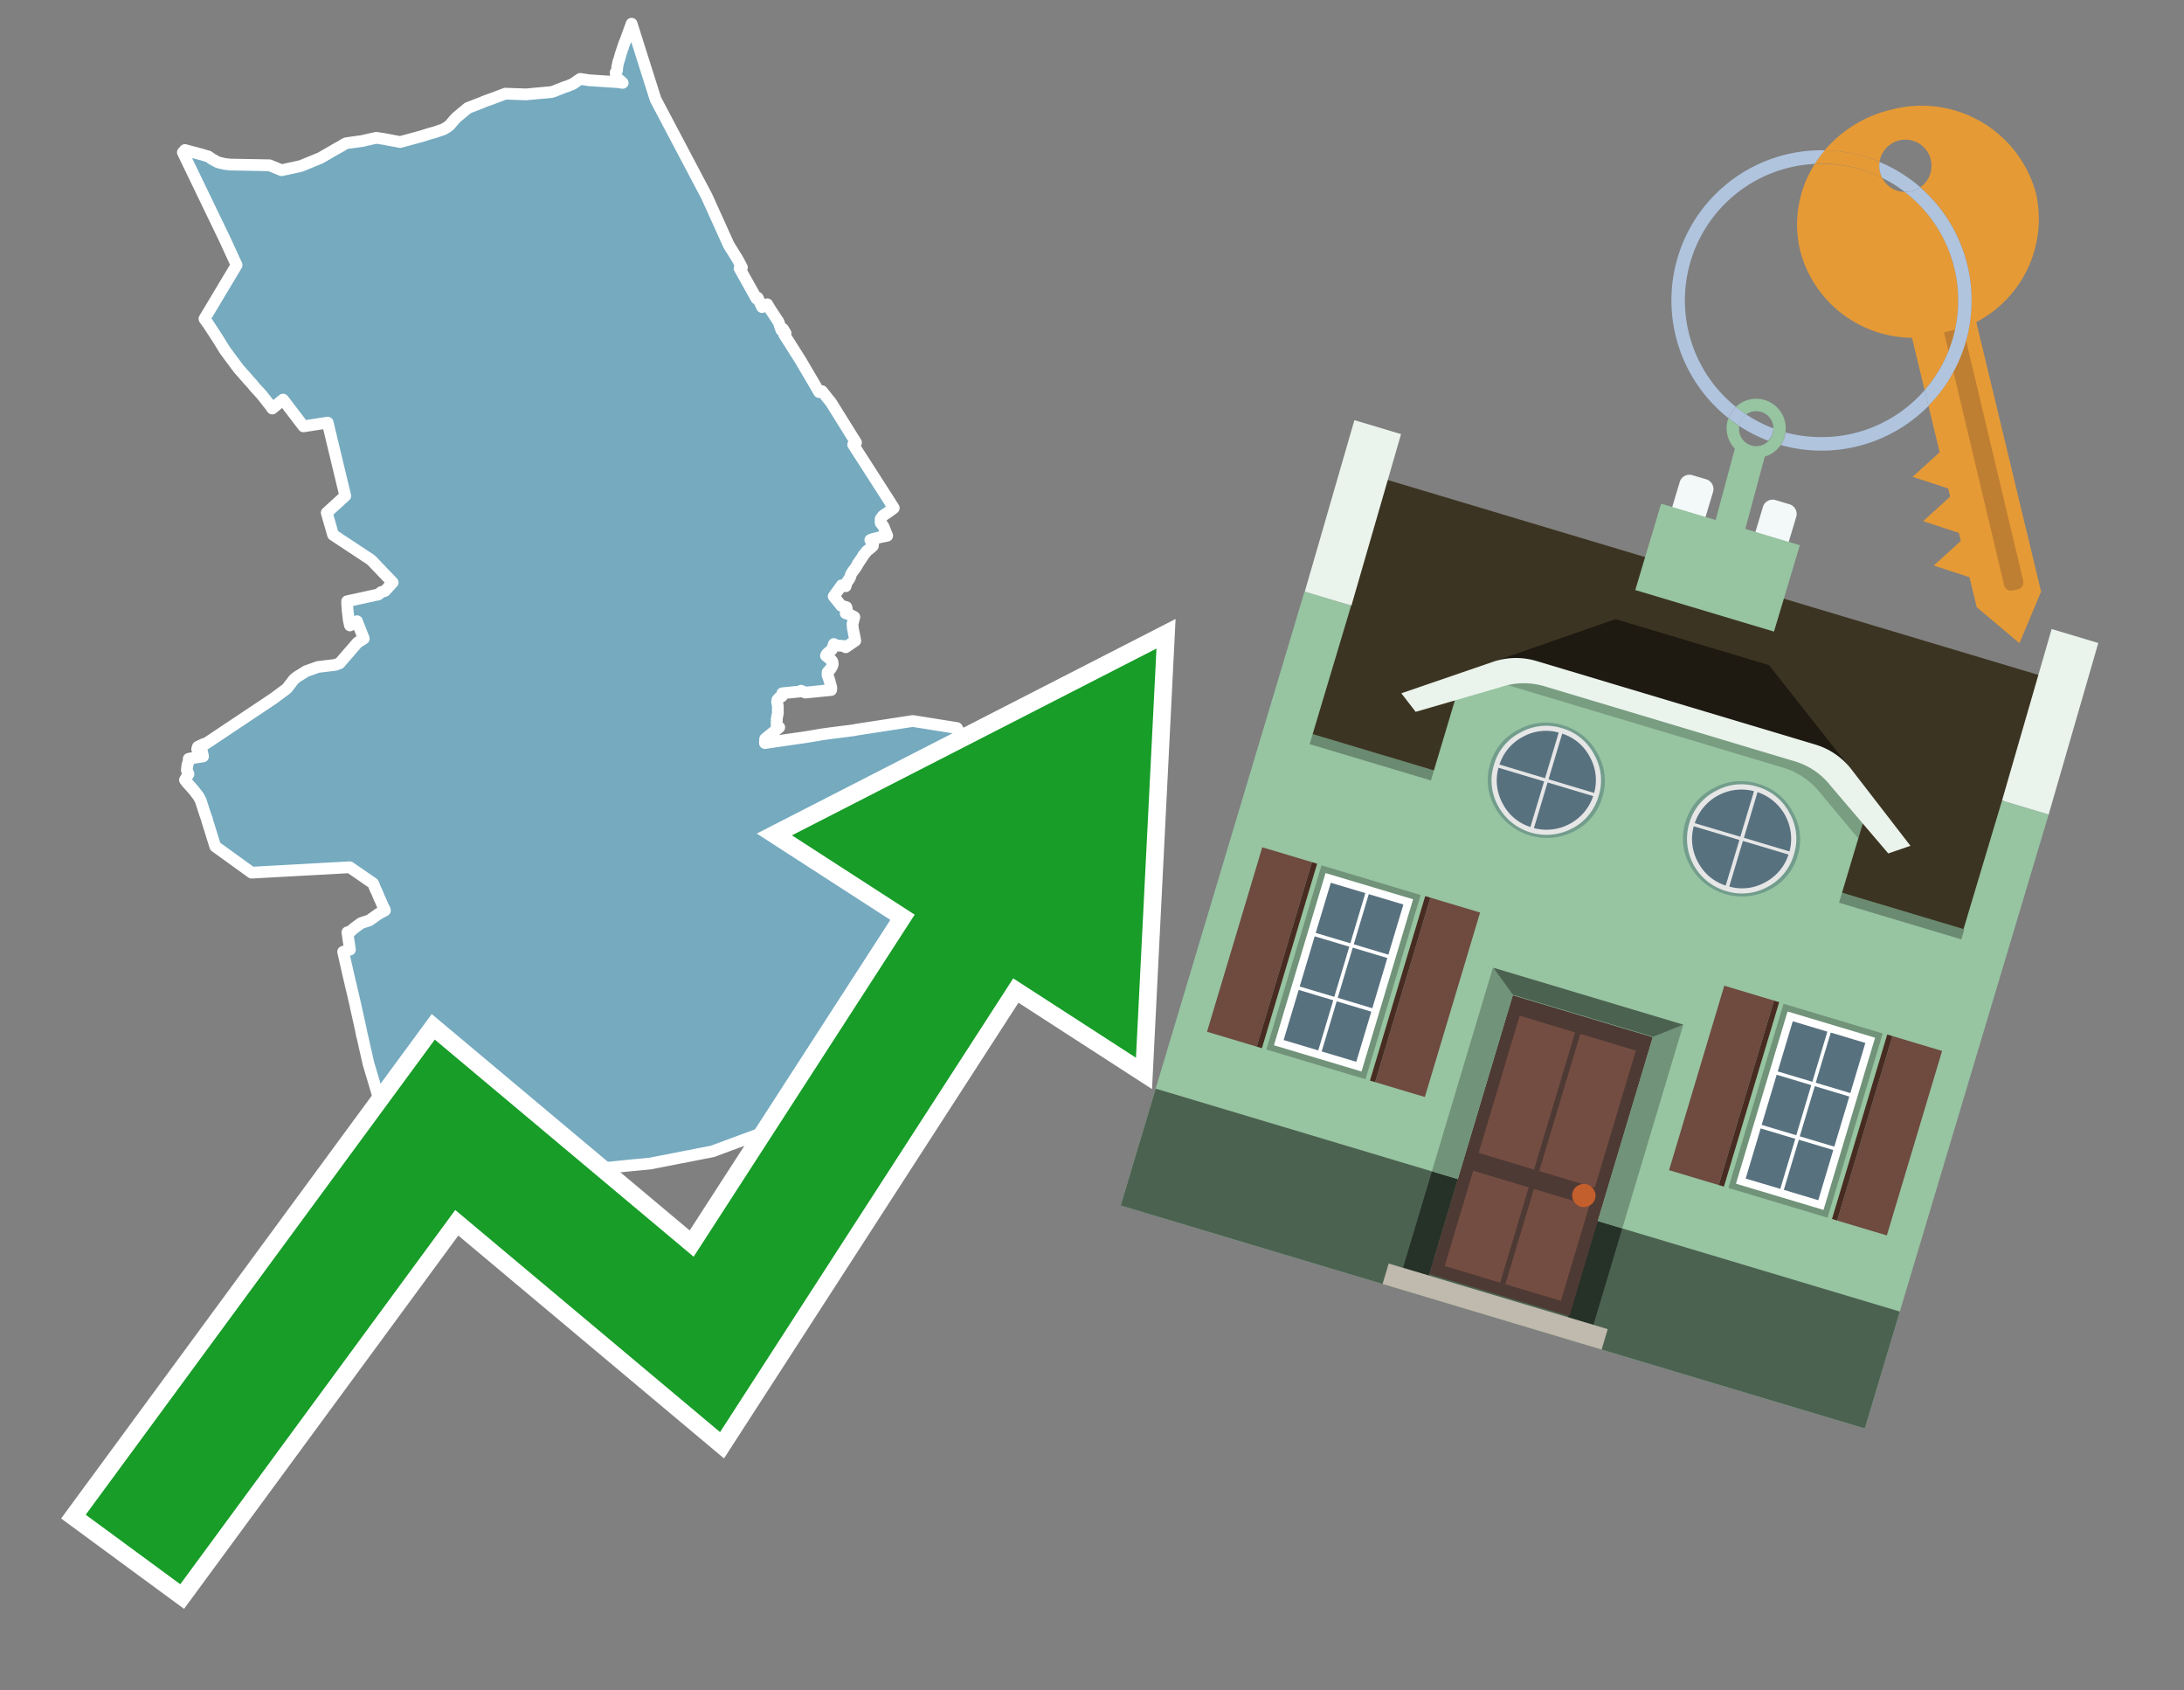
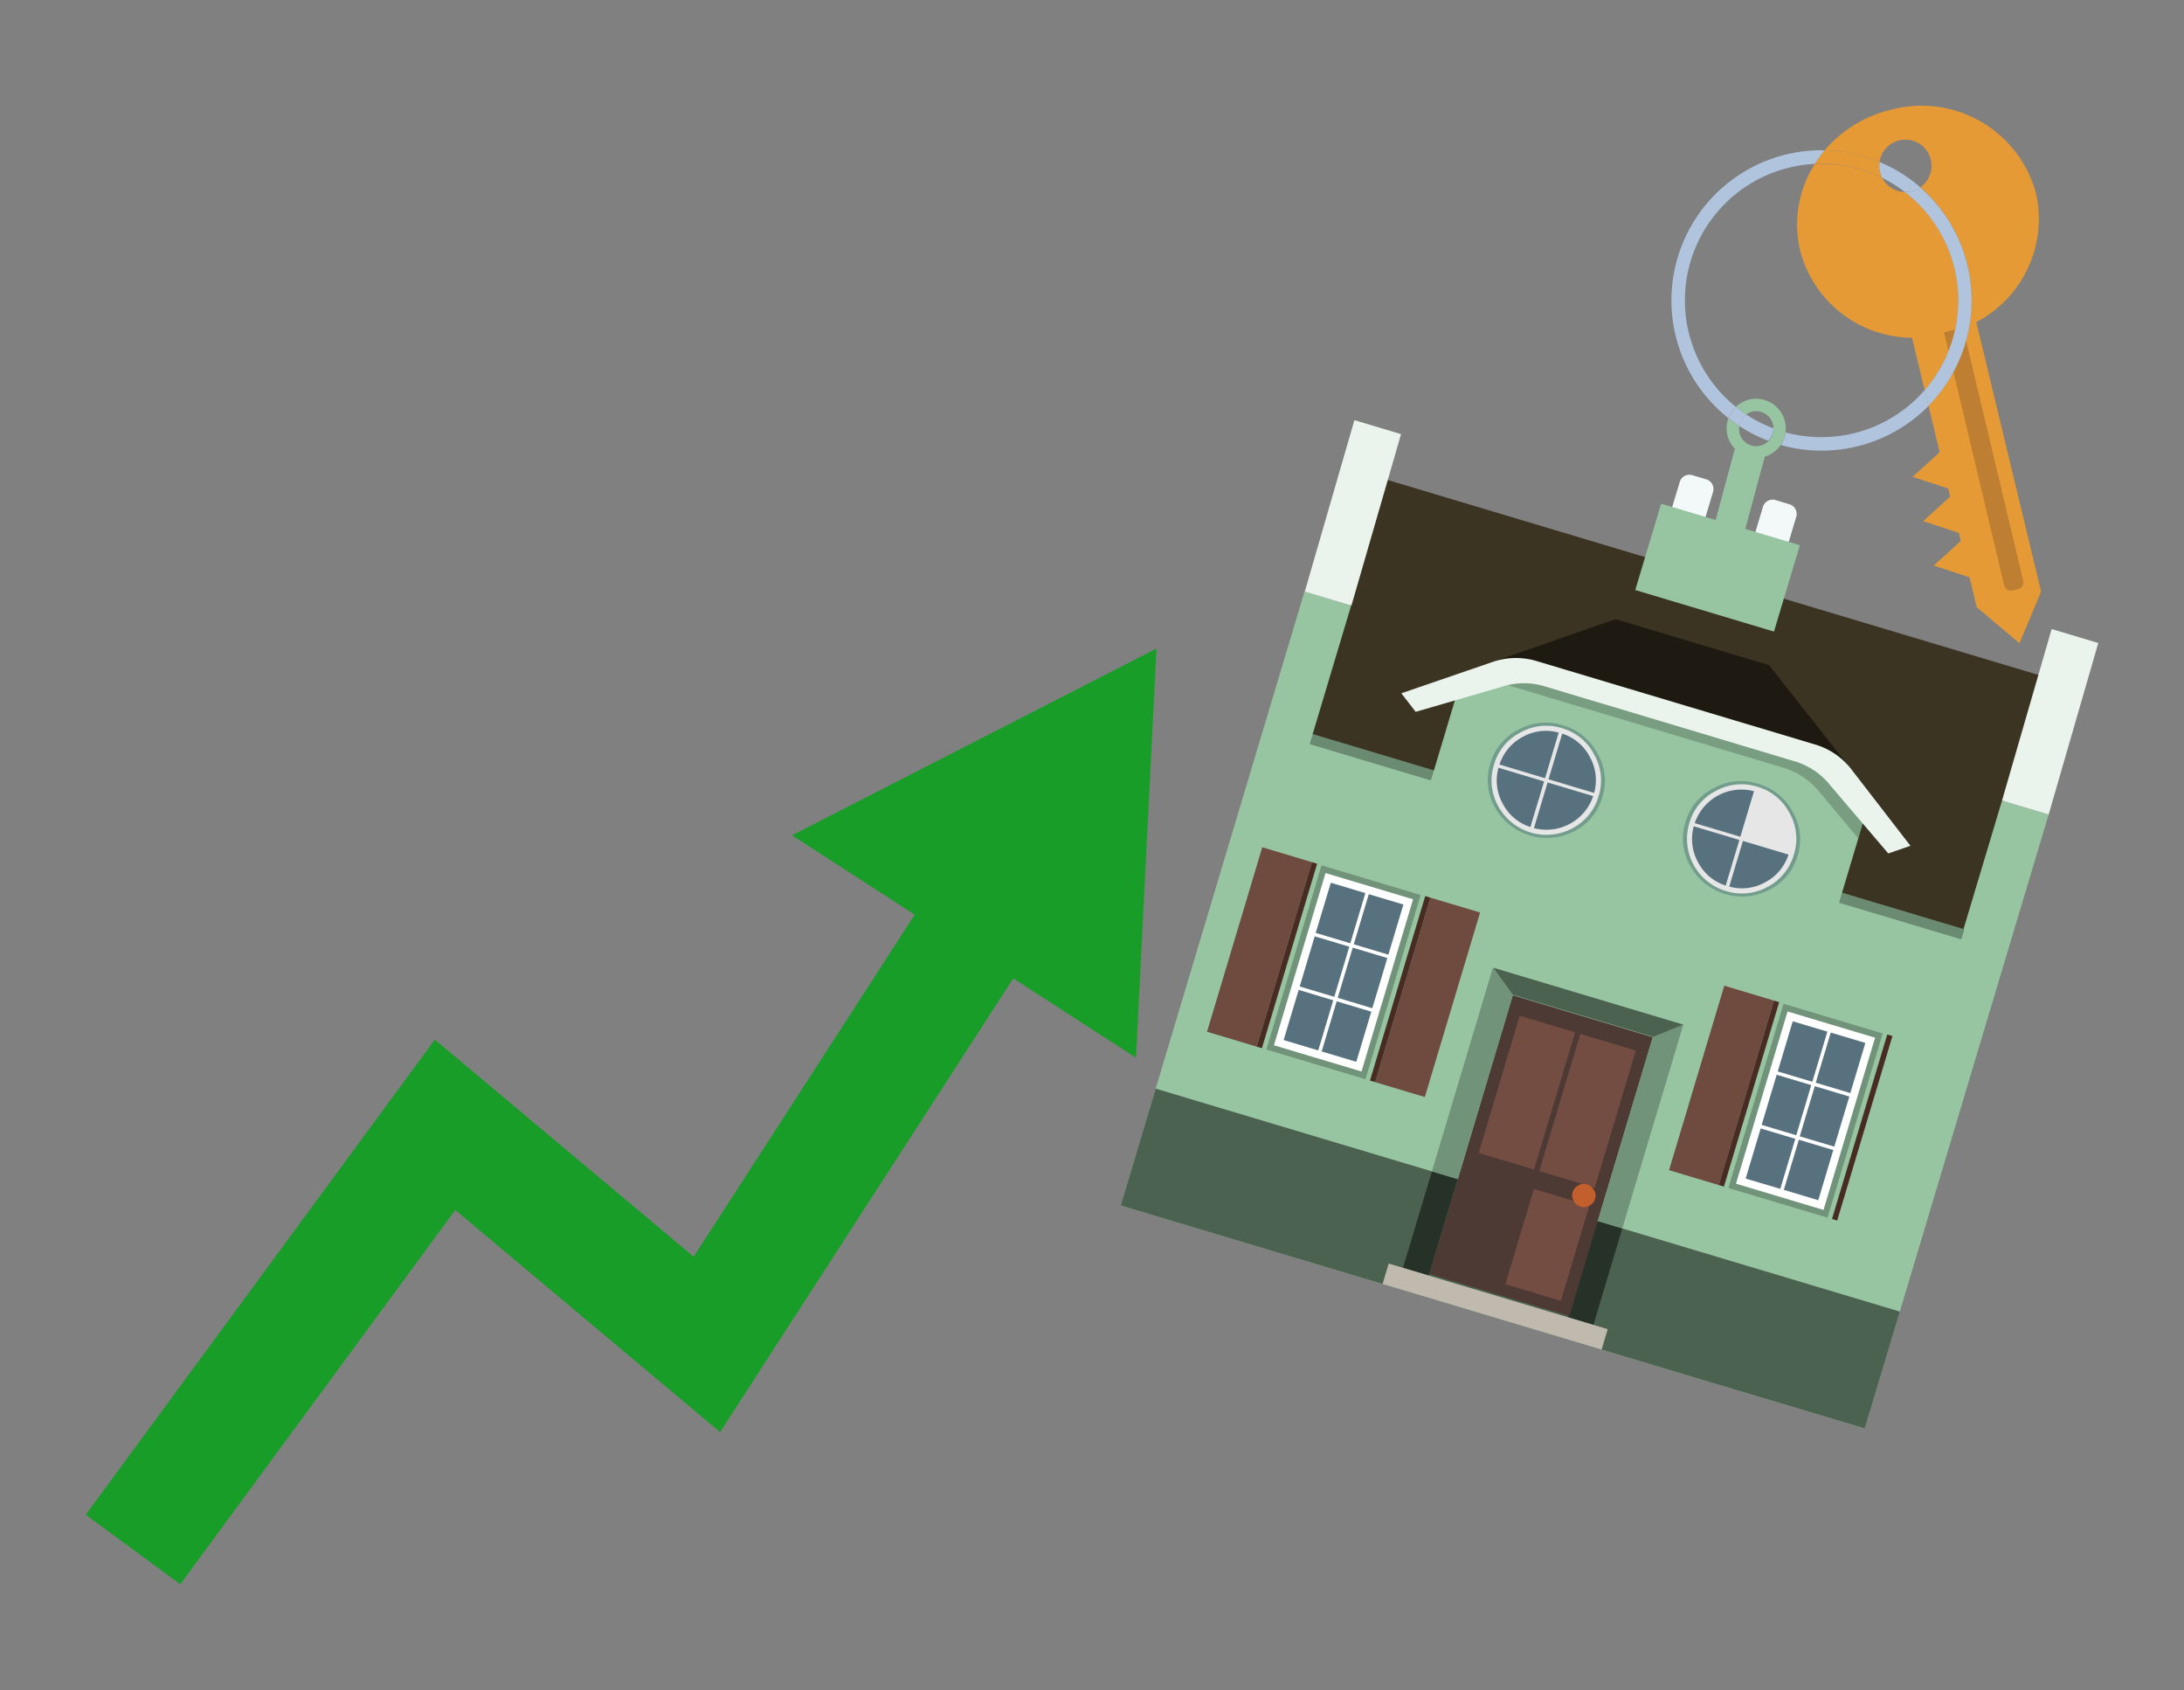
<svg xmlns="http://www.w3.org/2000/svg" id="Text" width="93.05" height="72" viewBox="0 0 93.05 72">
  <rect x="0" y="0" width="93.05" height="72" fill="#808080" stroke="none" />
-   <polygon points="7.79,6.49 7.88,6.39 7.99,6.42 8.66,6.6 8.75,6.63 8.87,6.66 8.91,6.69 9.04,6.78 9.17,6.85 9.26,6.9 9.35,6.93 9.56,6.98 9.81,7.01 11.48,7.04 11.92,7.22 12,7.25 12.82,7.07 13.65,6.73 14.36,6.32 14.56,6.21 14.65,6.15 14.75,6.1 15.47,6 15.58,5.97 16.03,5.87 16.36,5.92 17.05,6.05 17.97,5.8 18.25,5.71 18.57,5.62 18.65,5.59 18.89,5.51 19.04,5.42 19.1,5.38 19.17,5.32 19.32,5.14 19.45,5 19.68,4.81 19.93,4.6 20.55,4.36 20.64,4.32 21.08,4.16 21.53,3.99 22.42,4.02 23.5,3.92 23.6,3.89 23.72,3.84 23.85,3.79 24.05,3.71 24.18,3.67 24.4,3.58 24.56,3.47 24.72,3.36 25.11,3.42 26.34,3.5 26.53,3.53 26.25,3.28 26.24,3.19 26.23,3.09 26.25,3.06 26.29,3 26.3,2.83 26.32,2.76 26.34,2.64 26.37,2.57 26.39,2.5 26.45,2.29 26.61,1.81 26.63,1.78 26.91,1.01 27.93,4.23 30.11,8.36 31.05,10.44 31.43,11.05 31.61,11.39 31.51,11.43 32.23,12.72 32.28,12.68 32.47,13.08 32.69,12.96 32.82,13.18 33.11,13.62 33.17,13.71 33.29,14.06 33.36,14.01 33.47,14.19 33.41,14.25 33.64,14.61 34.12,15.37 34.76,16.46 34.84,16.6 34.9,16.7 35.02,16.66 35.41,17.15 36.47,18.85 36.35,18.94 36.91,19.81 37.73,21.09 37.81,21.21 37.89,21.34 38.08,21.64 37.92,21.76 37.63,21.96 37.58,22.02 37.52,22.1 37.52,22.27 37.64,22.42 37.8,22.82 37.5,22.88 37.18,22.96 37.08,23 37.21,23.07 37.19,23.25 37.13,23.31 37.01,23.41 36.94,23.46 36.9,23.51 36.87,23.55 36.83,23.6 36.79,23.64 36.77,23.67 36.76,23.7 36.68,23.82 36.63,23.89 36.59,23.96 36.55,24 36.53,24.06 36.46,24.17 36.39,24.27 36.35,24.31 36.32,24.37 36.29,24.4 36.25,24.48 36.23,24.56 36.2,24.63 36.16,24.69 36.1,24.77 36.05,24.88 36.03,24.97 35.86,24.93 35.52,25.4 35.84,25.8 36.06,25.86 36.08,25.94 36.03,26.12 36.15,26.16 36.23,26.19 36.4,26.28 36.32,26.58 36.34,26.78 36.44,27.29 36.03,27.57 35.98,27.52 35.53,27.48 35.53,27.43 35.46,27.63 35.44,27.67 35.37,27.73 35.3,27.79 35.24,27.84 35.21,27.88 35.19,27.93 35.41,28.11 35.45,28.15 35.47,28.2 35.48,28.28 35.46,28.36 35.4,28.47 35.37,28.51 35.26,28.63 35.26,28.77 35.28,28.81 35.34,28.99 35.35,29.02 35.37,29.13 35.39,29.17 35.42,29.3 35.41,29.39 34.31,29.5 34.13,29.42 34.11,29.45 33.33,29.53 33.32,29.61 33.31,29.66 33.21,29.71 33.12,29.81 33.11,29.87 33.11,29.94 33.12,29.97 33.13,30.02 33.14,30.08 33.14,30.14 33.14,30.17 33.14,30.25 33.14,30.28 33.14,30.35 33.14,30.4 33.13,30.43 33.11,30.52 33.11,30.55 33.09,30.63 33.1,30.68 33.09,30.74 33.09,30.79 33.09,30.83 33.09,30.9 33.15,30.95 33.2,30.98 32.6,31.47 32.59,31.58 32.59,31.65 33.47,31.52 34.31,31.4 34.85,31.31 35.02,31.28 35.38,31.23 36.33,31.11 36.55,31.07 38.89,30.71 40.77,31.01 41.25,31.87 41.72,32.68 41.77,32.76 41.82,33.1 42.04,33.07 42.23,33.04 42.16,33.15 41.79,33.56 41.82,33.53 42.18,34.66 42.36,34.52 42.48,34.71 42.55,34.81 42.57,34.84 42.59,34.87 42.65,34.97 42.74,35.1 42.8,35.18 42.82,35.21 42.84,35.25 42.88,35.3 42.93,35.38 42.97,35.45 43.02,35.51 43.04,35.54 43.07,35.6 43.12,35.67 43.2,35.63 43.69,35.33 44.11,35.71 44.13,35.76 44.15,35.81 44.19,35.91 44.2,35.94 44.28,36.09 44.19,36.16 44.11,36.22 44.07,36.26 44,36.32 43.94,36.37 43.86,36.43 43.83,36.46 43.8,36.49 43.75,36.53 43.71,36.56 43.64,36.62 43.6,36.66 43.55,36.7 43.51,36.73 43.47,36.77 43.43,36.82 43.4,36.85 43.37,36.88 43.35,36.91 43.27,36.99 43.22,37.04 43.18,37.08 43.15,37.11 43.06,37.22 43.01,37.27 42.86,37.44 42.86,37.48 42.88,37.57 42.68,37.67 42.3,37.93 41.95,38.17 41.54,38.46 41.36,38.59 41.32,38.62 41.37,38.7 40.69,39.27 40.05,39.96 39.23,41.59 37.81,44.12 36.83,45.24 35.99,44.85 36.08,44.94 36.1,44.97 36.13,45.01 36.17,45.06 36.19,45.13 36.21,45.2 36.19,45.36 36.16,45.43 36.1,45.46 36.02,45.51 35.97,45.54 35.93,45.57 35.88,45.6 35.84,45.63 35.76,45.68 35.71,45.71 35.63,45.76 35.59,45.79 35.53,45.82 35.49,45.85 35.43,45.89 35.38,45.92 35.33,45.95 35.29,45.98 35.21,46.03 35.17,46.07 35.1,46.1 35.06,46.13 35.01,46.17 34.96,46.2 34.9,46.23 34.86,46.26 34.83,46.3 34.77,46.33 34.7,46.37 34.65,46.41 34.6,46.44 33.96,46.5 33.98,46.53 34.02,46.58 34.08,46.64 34.12,46.68 34.16,46.73 34.2,46.77 34.23,46.8 34.27,46.84 34.32,46.89 34.36,46.94 34.39,46.97 34.24,47.06 34.15,47.12 34.05,47.32 32.68,48.18 30.36,49.04 27.7,49.56 26.96,49.63 24.69,49.86 24.12,49.81 24.15,49.97 23.84,50 23.57,50.03 23.37,50.06 22.97,50.11 22.25,50.24 22.23,50.27 22.22,50.32 22.03,50.4 21.96,50.43 21.92,50.46 21.82,50.52 21.76,50.57 21.8,50.66 20.75,50.74 20.65,50.81 20.53,50.96 20.49,50.92 20.44,51 18.87,49.93 18.92,49.9 18.2,49.45 18.17,49.42 18.01,49.29 17.93,49.23 17.79,49.1 17.57,48.9 17.39,48.73 17.36,48.7 17.27,48.61 17.11,48.43 17.04,48.35 17.01,48.31 16.98,48.28 16.93,48.22 16.73,48.14 16.66,47.89 16.62,47.81 16.6,47.77 16.58,47.71 16.52,47.61 16.47,47.52 16.42,47.43 16.29,47.27 16.27,47.22 15.7,45.31 15.53,44.56 15.45,44.2 15.42,44.09 15.36,43.79 15.1,42.62 14.83,41.47 14.62,40.54 14.91,40.45 14.8,39.71 14.95,39.66 15.08,39.54 15.38,39.32 15.74,39.2 16.12,38.93 16.4,38.78 16.39,38.74 16.3,38.56 16.22,38.37 16.18,38.29 16.15,38.22 16.1,38.1 16.09,38.07 16.06,38 15.99,37.86 15.98,37.82 15.96,37.79 15.94,37.73 15.9,37.63 14.9,36.94 10.72,37.17 9.17,36.05 8.89,35.15 8.82,34.93 8.82,34.9 8.77,34.77 8.76,34.74 8.67,34.47 8.65,34.41 8.64,34.36 8.62,34.32 8.61,34.28 8.6,34.25 8.58,34.19 8.57,34.15 8.56,34.12 8.53,34.06 8.51,34.02 8.47,33.94 8.41,33.86 8.25,33.65 8.22,33.62 8.09,33.47 7.97,33.34 7.95,33.31 7.9,33.25 7.88,33.22 8.03,32.97 7.96,32.81 7.98,32.61 8,32.52 8.03,32.47 8.04,32.42 8.04,32.32 8.25,32.28 8.65,32.22 8.59,31.94 8.4,31.91 8.43,31.81 8.68,31.69 8.7,31.72 11.64,29.76 12.22,29.33 12.53,28.93 12.64,28.84 13.04,28.59 13.54,28.41 14.28,28.32 14.47,28.25 15.23,27.37 15.5,27.2 15.23,26.52 15.21,26.46 14.91,26.64 14.86,26.42 14.81,26 14.79,25.68 14.79,25.65 14.79,25.61 16.12,25.32 16.24,25.22 16.4,25.17 16.73,24.81 15.81,23.85 14.19,22.78 13.92,21.84 14.71,21.12 13.96,18 12.93,18.16 12.06,17.02 11.6,17.4 11.5,17.26 11.21,16.89 11.11,16.77 10.86,16.5 10.78,16.4 10.74,16.35 10.61,16.21 10.58,16.18 10.55,16.14 10.17,15.71 9.76,15.16 9.57,14.9 9.41,14.64 9.3,14.46 8.87,13.8 8.71,13.58 10.08,11.29 9.57,10.18 " fill="#75aabf" stroke="#fff" stroke-linejoin="round" stroke-width="0.5" />
-   <polygon points="49.272 27.624 33.741 35.58 38.97 38.959 29.553 53.529 18.525 44.281 3.652 64.518 7.681 67.479 19.396 51.538 30.678 60.999 43.169 41.673 48.398 45.053 49.272 27.624" fill="none" stroke="#fff" stroke-miterlimit="10" stroke-width="1.5" />
  <polygon points="49.272 27.624 33.741 35.58 38.97 38.959 29.553 53.529 18.525 44.281 3.652 64.518 7.681 67.479 19.396 51.538 30.678 60.999 43.169 41.673 48.398 45.053 49.272 27.624" fill="#179d28" />
  <path d="M80.19,7.577a1.16,1.16,0,0,1-.094-.251,1.114,1.114,0,0,1-.018-.429A6.367,6.367,0,0,0,77.743,6.4a5.269,5.269,0,0,0-.423.577c.1,0,.192-.007.288-.007A5.794,5.794,0,0,1,80.19,7.577Z" fill="#e69a35" />
  <path d="M77.608,6.4A6.394,6.394,0,0,0,73.64,17.81a1.26,1.26,0,0,1,.317-.48A5.821,5.821,0,0,1,77.32,6.981a5.269,5.269,0,0,1,.423-.577Z" fill="#b0c4de" />
  <path d="M84.2,13.72a4.962,4.962,0,0,0,2.545-5.48,5.047,5.047,0,0,0-6.179-3.566A5.322,5.322,0,0,0,77.743,6.4a6.367,6.367,0,0,1,2.335.493,1.114,1.114,0,1,1,1.736,1.084,6.392,6.392,0,0,1,.347,9.3l.479,1.985-.438.4-.716.648.92.3.6.2.082.341-.438.4-.716.648.92.3.605.2.082.341-.438.4-.716.649.92.3.605.2.307,1.274,1.821,1.534.921-2.2Z" fill="#e69a35" />
  <path d="M81.154,8.179a1.115,1.115,0,0,1-.964-.6,5.794,5.794,0,0,0-2.582-.6c-.1,0-.192,0-.288.007a4.783,4.783,0,0,0-.625,3.685,4.962,4.962,0,0,0,4.765,3.715L82,16.617a5.82,5.82,0,0,0-.846-8.438Z" fill="#e69a35" />
  <path d="M74.1,18.142a6.386,6.386,0,0,0,1.232.63.73.73,0,0,0,.224-.527h0a5.783,5.783,0,0,1-1.159-.593A.733.733,0,0,0,74.1,18.142Z" fill="#b0c4de" />
  <path d="M74.4,17.652q-.228-.152-.44-.322a1.26,1.26,0,0,0-.317.48c.148.117.3.228.46.332A.733.733,0,0,1,74.4,17.652Z" fill="#b0c4de" />
  <path d="M74.824,16.984a1.257,1.257,0,0,0-.867.346c.141.114.288.222.44.322a.731.731,0,0,1,1.159.593h0a.732.732,0,1,1-1.463,0,.7.7,0,0,1,.007-.1c-.158-.1-.312-.215-.46-.332a1.258,1.258,0,0,0,.273,1.3l-.979,3.635,1.275.341.98-3.639a1.266,1.266,0,0,0,.681-.5,1.249,1.249,0,0,0,.2-.538,1.328,1.328,0,0,0,.012-.168A1.262,1.262,0,0,0,74.824,16.984Z" fill="#97c4a1" />
  <path d="M85.974,25.1l-.226.053a.3.3,0,0,1-.362-.223l-2.56-10.777.81-.193L86.2,24.736A.3.3,0,0,1,85.974,25.1Z" fill="#bf7f32" />
  <path d="M80.1,7.326a1.16,1.16,0,0,0,.094.251,5.833,5.833,0,0,1,.964.6,1.137,1.137,0,0,0,.287-.031,1.108,1.108,0,0,0,.373-.167A6.371,6.371,0,0,0,80.078,6.9,1.114,1.114,0,0,0,80.1,7.326Z" fill="#b0c4de" />
  <path d="M77.608,18.618a5.836,5.836,0,0,1-1.534-.2,1.24,1.24,0,0,1-.2.537,6.4,6.4,0,0,0,6.291-1.666L82,16.617A5.807,5.807,0,0,1,77.608,18.618Z" fill="#b0c4de" />
  <path d="M81.814,7.981a1.108,1.108,0,0,1-.373.167,1.137,1.137,0,0,1-.287.031A5.82,5.82,0,0,1,82,16.617l.161.667a6.392,6.392,0,0,0-.347-9.3Z" fill="#b0c4de" />
  <polygon points="83.79 39.753 55.78 31.364 58.988 20.404 86.964 28.783 83.79 39.753 83.79 39.753" fill="#3c3422" fill-rule="evenodd" />
  <polygon points="81.705 53.32 87.284 34.692 85.297 34.097 83.656 39.575 55.926 31.269 57.567 25.791 55.579 25.196 47.746 51.348 79.451 60.844 81.705 53.32" fill="#97c4a1" fill-rule="evenodd" />
  <rect x="69.522" y="21.148" width="0.444" height="28.983" transform="translate(15.592 92.226) rotate(-73.326)" opacity="0.3" />
  <polygon points="87.284 34.692 85.297 34.097 87.411 26.793 89.398 27.388 87.284 34.692 87.284 34.692" fill="#eaf3ec" fill-rule="evenodd" />
  <polygon points="57.578 25.794 55.591 25.199 57.705 17.896 59.692 18.491 57.578 25.794 57.578 25.794" fill="#eaf3ec" fill-rule="evenodd" />
  <polygon points="79.451 60.844 80.943 55.865 49.238 46.369 47.747 51.348 79.451 60.844 79.451 60.844" fill="#4c6251" fill-rule="evenodd" />
  <path d="M71.566,20.528l-.522,1.743,1.418.425.523-1.744a.432.432,0,0,0-.289-.536l-.593-.177A.431.431,0,0,0,71.566,20.528Z" fill="#f3f9f8" fill-rule="evenodd" />
  <path d="M75.111,21.589l-.522,1.743,1.418.425.522-1.743a.43.43,0,0,0-.289-.536l-.593-.178A.43.43,0,0,0,75.111,21.589Z" fill="#f3f9f8" fill-rule="evenodd" />
  <polygon points="75.368 28.329 68.829 26.37 63.807 28.121 78.733 32.591 75.368 28.329" fill="#1e1a11" />
  <polygon points="78.248 32.422 64.442 28.287 62.236 28.998 60.064 36.247 77.453 41.455 79.651 34.116 78.248 32.422" fill="#97c4a1" />
  <path d="M77.74,32.516S65.088,28.725,65,28.7l-.938.43,11.892,3.562a3.175,3.175,0,0,1,1.532,1l1.685,2.02.327-1.09Z" fill-rule="evenodd" opacity="0.2" />
  <path d="M77.35,31.716,65.458,28.154a3.041,3.041,0,0,0-1.854.037l-3.9,1.339.611.79,3.626-1.054a3.045,3.045,0,0,1,1.855-.037l10.673,3.2A3.028,3.028,0,0,1,78,33.477l2.45,2.874.945-.325-2.518-3.26A3.036,3.036,0,0,0,77.35,31.716Z" fill="#eaf3ec" />
  <polygon points="76.683 23.223 70.773 21.453 69.671 25.132 75.581 26.902 76.683 23.223 76.683 23.223" fill="#97c4a1" fill-rule="evenodd" />
  <g id="Symbol_9_0_Layer2_0_MEMBER_8_MEMBER_21_MEMBER_0_FILL" data-name="Symbol 9 0 Layer2 0 MEMBER 8 MEMBER 21 MEMBER 0 FILL">
    <path d="M66.584,30.892a2.39,2.39,0,0,0-1.891.189,2.317,2.317,0,0,0-1.2,1.448A2.345,2.345,0,0,0,63.7,34.4a2.528,2.528,0,0,0,3.367,1.008,2.339,2.339,0,0,0,1.2-1.447,2.313,2.313,0,0,0-.208-1.87A2.394,2.394,0,0,0,66.584,30.892Z" fill="#729d8c" />
  </g>
  <g id="Symbol_9_0_Layer2_0_MEMBER_8_MEMBER_21_MEMBER_1_FILL" data-name="Symbol 9 0 Layer2 0 MEMBER 8 MEMBER 21 MEMBER 1 FILL">
    <path d="M66.547,31.016a2.241,2.241,0,0,0-1.769.185,2.213,2.213,0,0,0-1.127,1.376,2.239,2.239,0,0,0,.185,1.768,2.341,2.341,0,0,0,3.145.942,2.234,2.234,0,0,0,1.126-1.376,2.207,2.207,0,0,0-.185-1.768A2.237,2.237,0,0,0,66.547,31.016Z" fill="#e6e6e6" />
  </g>
  <g id="Symbol_9_0_Layer2_0_MEMBER_8_MEMBER_21_MEMBER_2_MEMBER_0_FILL" data-name="Symbol 9 0 Layer2 0 MEMBER 8 MEMBER 21 MEMBER 2 MEMBER 0 FILL">
    <path d="M65.787,33.284,63.843,32.7a2.036,2.036,0,0,0,.186,1.539,2.015,2.015,0,0,0,1.175.986Z" fill="#58717f" />
  </g>
  <g id="Symbol_9_0_Layer2_0_MEMBER_8_MEMBER_21_MEMBER_2_MEMBER_1_FILL" data-name="Symbol 9 0 Layer2 0 MEMBER 8 MEMBER 21 MEMBER 2 MEMBER 1 FILL">
    <path d="M65.827,33.148l.582-1.944a2.01,2.01,0,0,0-1.523.178,2.037,2.037,0,0,0-1,1.183Z" fill="#58717f" />
  </g>
  <g id="Symbol_9_0_Layer2_0_MEMBER_8_MEMBER_21_MEMBER_2_MEMBER_2_FILL" data-name="Symbol 9 0 Layer2 0 MEMBER 8 MEMBER 21 MEMBER 2 MEMBER 2 FILL">
    <path d="M67.878,33.91l-1.943-.582-.582,1.944a2.1,2.1,0,0,0,2.525-1.362Z" fill="#58717f" />
  </g>
  <g id="Symbol_9_0_Layer2_0_MEMBER_8_MEMBER_21_MEMBER_2_MEMBER_3_FILL" data-name="Symbol 9 0 Layer2 0 MEMBER 8 MEMBER 21 MEMBER 2 MEMBER 3 FILL">
    <path d="M66.558,31.249l-.582,1.943,1.943.582a2.031,2.031,0,0,0-.186-1.539A2.009,2.009,0,0,0,66.558,31.249Z" fill="#58717f" />
  </g>
  <g id="Symbol_9_0_Layer2_0_MEMBER_8_MEMBER_21_MEMBER_0_FILL-2" data-name="Symbol 9 0 Layer2 0 MEMBER 8 MEMBER 21 MEMBER 0 FILL">
    <path d="M74.9,33.384a2.4,2.4,0,0,0-1.891.189,2.316,2.316,0,0,0-1.2,1.448,2.341,2.341,0,0,0,.209,1.87A2.527,2.527,0,0,0,75.387,37.9a2.345,2.345,0,0,0,1.2-1.447,2.314,2.314,0,0,0-.209-1.87A2.389,2.389,0,0,0,74.9,33.384Z" fill="#729d8c" />
  </g>
  <g id="Symbol_9_0_Layer2_0_MEMBER_8_MEMBER_21_MEMBER_1_FILL-2" data-name="Symbol 9 0 Layer2 0 MEMBER 8 MEMBER 21 MEMBER 1 FILL">
    <path d="M74.867,33.508a2.239,2.239,0,0,0-1.768.185,2.21,2.21,0,0,0-1.127,1.376,2.316,2.316,0,0,0,1.564,2.883,2.261,2.261,0,0,0,1.765-.173A2.237,2.237,0,0,0,76.428,36.4a2.209,2.209,0,0,0-.185-1.769A2.239,2.239,0,0,0,74.867,33.508Z" fill="#e6e6e6" />
  </g>
  <g id="Symbol_9_0_Layer2_0_MEMBER_8_MEMBER_21_MEMBER_2_MEMBER_0_FILL-2" data-name="Symbol 9 0 Layer2 0 MEMBER 8 MEMBER 21 MEMBER 2 MEMBER 0 FILL">
    <path d="M74.107,35.776l-1.943-.582a2.031,2.031,0,0,0,.186,1.539,2.009,2.009,0,0,0,1.175.986Z" fill="#58717f" />
  </g>
  <g id="Symbol_9_0_Layer2_0_MEMBER_8_MEMBER_21_MEMBER_2_MEMBER_1_FILL-2" data-name="Symbol 9 0 Layer2 0 MEMBER 8 MEMBER 21 MEMBER 2 MEMBER 1 FILL">
    <path d="M74.148,35.64,74.73,33.7a2.1,2.1,0,0,0-2.525,1.362Z" fill="#58717f" />
  </g>
  <g id="Symbol_9_0_Layer2_0_MEMBER_8_MEMBER_21_MEMBER_2_MEMBER_2_FILL-2" data-name="Symbol 9 0 Layer2 0 MEMBER 8 MEMBER 21 MEMBER 2 MEMBER 2 FILL">
    <path d="M76.2,36.4l-1.943-.582-.582,1.944a2.015,2.015,0,0,0,1.523-.178A2.036,2.036,0,0,0,76.2,36.4Z" fill="#58717f" />
  </g>
  <g id="Symbol_9_0_Layer2_0_MEMBER_8_MEMBER_21_MEMBER_2_MEMBER_3_FILL-2" data-name="Symbol 9 0 Layer2 0 MEMBER 8 MEMBER 21 MEMBER 2 MEMBER 3 FILL">
-     <path d="M74.879,33.741,74.3,35.684l1.943.582a2.1,2.1,0,0,0-1.361-2.525Z" fill="#58717f" />
-   </g>
+     </g>
  <polygon points="51.426 43.946 53.542 44.58 55.896 36.723 53.78 36.089 51.426 43.946 51.426 43.946" fill="#6e4a3f" fill-rule="evenodd" />
  <polygon points="53.542 44.58 53.764 44.647 56.117 36.789 55.896 36.723 53.542 44.58 53.542 44.58" fill="#482b22" fill-rule="evenodd" />
  <polygon points="60.706 46.726 58.59 46.092 60.943 38.235 63.059 38.868 60.706 46.726 60.706 46.726" fill="#6e4a3f" fill-rule="evenodd" />
  <polygon points="58.59 46.092 58.368 46.026 60.722 38.168 60.943 38.235 58.59 46.092 58.59 46.092" fill="#482b22" fill-rule="evenodd" />
  <rect x="53.146" y="39.209" width="8.19" height="4.408" transform="translate(1.145 84.365) rotate(-73.326)" fill="#719379" />
  <polygon points="60.205 38.304 56.474 37.187 54.277 44.522 58.008 45.639 60.205 38.304 60.205 38.304" fill="#fff" fill-rule="evenodd" />
  <path d="M59.792,38.527l-.64,2.136-1.474-.442.639-2.135,1.475.441Zm-1.621-.485-.64,2.136-1.474-.442L56.7,37.6l1.474.442Zm-2.158,1.84,1.475.441-.64,2.136-1.474-.441.639-2.136Zm-.683,2.282,1.474.441-.639,2.136L54.69,44.3l.64-2.135Zm.981,2.621.639-2.136,1.475.442-.64,2.135-1.474-.441Zm2.158-1.84L56.994,42.5l.64-2.136,1.474.442-.639,2.136Z" fill="#58717f" fill-rule="evenodd" />
-   <polygon points="80.39 52.621 78.274 51.988 80.628 44.13 82.743 44.764 80.39 52.621 80.39 52.621" fill="#6e4a3f" fill-rule="evenodd" />
  <polygon points="78.274 51.988 78.053 51.921 80.406 44.064 80.628 44.13 78.274 51.988 78.274 51.988" fill="#482b22" fill-rule="evenodd" />
  <polygon points="71.111 49.842 73.227 50.476 75.58 42.619 73.464 41.985 71.111 49.842 71.111 49.842" fill="#6e4a3f" fill-rule="evenodd" />
  <polygon points="73.227 50.476 73.448 50.542 75.802 42.685 75.58 42.619 73.227 50.476 73.227 50.476" fill="#482b22" fill-rule="evenodd" />
  <rect x="72.83" y="45.105" width="8.19" height="4.408" transform="translate(9.534 107.426) rotate(-73.326)" fill="#719379" />
  <polygon points="76.159 43.083 79.889 44.2 77.692 51.535 73.962 50.418 76.159 43.083 76.159 43.083" fill="#fff" fill-rule="evenodd" />
  <path d="M76.381,43.5l1.475.442-.64,2.135-1.475-.441.64-2.136ZM78,43.981l1.474.442-.64,2.136-1.474-.442L78,43.981Zm.791,2.724-.64,2.135L76.679,48.4l.64-2.136,1.474.442Zm-.684,2.282-.639,2.135L76,50.68l.64-2.135,1.474.442Zm-2.26,1.65L74.375,50.2l.639-2.135,1.475.441-.64,2.136Zm-.791-2.724.64-2.135,1.474.441-.639,2.136-1.475-.442Z" fill="#58717f" fill-rule="evenodd" />
  <polygon points="67.888 56.431 69.118 52.323 68.019 51.994 66.789 56.102 67.888 56.431 67.888 56.431" fill="#263128" fill-rule="evenodd" />
  <polygon points="60.877 54.331 62.108 50.223 61.007 49.894 59.776 54.002 60.877 54.331 60.877 54.331" fill="#263128" fill-rule="evenodd" />
  <g id="Symbol_9_0_Layer2_0_MEMBER_8_MEMBER_12_MEMBER_0_FILL" data-name="Symbol 9 0 Layer2 0 MEMBER 8 MEMBER 12 MEMBER 0 FILL">
    <path d="M70.418,44.178l-5.965-1.786L60.9,54.27l5.964,1.786Z" fill="#4e3a34" />
  </g>
  <g id="Symbol_9_0_Layer2_0_MEMBER_8_MEMBER_12_MEMBER_1_MEMBER_0_FILL" data-name="Symbol 9 0 Layer2 0 MEMBER 8 MEMBER 12 MEMBER 1 MEMBER 0 FILL">
    <path d="M65.358,49.815l1.75-5.843-2.363-.708L63,49.107Z" fill="#744d42" />
  </g>
  <g id="Symbol_9_0_Layer2_0_MEMBER_8_MEMBER_12_MEMBER_1_MEMBER_1_FILL" data-name="Symbol 9 0 Layer2 0 MEMBER 8 MEMBER 12 MEMBER 1 MEMBER 1 FILL">
    <path d="M67.331,44.039l-1.75,5.842,2.364.708,1.75-5.842Z" fill="#744d42" />
  </g>
  <g id="Symbol_9_0_Layer2_0_MEMBER_8_MEMBER_12_MEMBER_2_MEMBER_0_FILL" data-name="Symbol 9 0 Layer2 0 MEMBER 8 MEMBER 12 MEMBER 2 MEMBER 0 FILL">
-     <path d="M63.915,54.633l1.215-4.058-2.363-.707-1.215,4.057Z" fill="#744d42" />
+     <path d="M63.915,54.633Z" fill="#744d42" />
  </g>
  <g id="Symbol_9_0_Layer2_0_MEMBER_8_MEMBER_12_MEMBER_2_MEMBER_1_FILL" data-name="Symbol 9 0 Layer2 0 MEMBER 8 MEMBER 12 MEMBER 2 MEMBER 1 FILL">
    <path d="M66.5,55.407l1.215-4.057-2.363-.708L64.138,54.7Z" fill="#744d42" />
  </g>
  <g id="Symbol_9_0_Layer2_0_MEMBER_8_MEMBER_13_FILL" data-name="Symbol 9 0 Layer2 0 MEMBER 8 MEMBER 13 FILL">
    <path d="M67.959,51.058a.439.439,0,0,0-.045-.367.487.487,0,0,0-.669-.2.445.445,0,0,0-.239.282.457.457,0,0,0,.041.378.481.481,0,0,0,.293.242.459.459,0,0,0,.377-.042A.453.453,0,0,0,67.959,51.058Z" fill="#c35e2d" />
  </g>
  <g id="Symbol_9_0_Layer2_0_MEMBER_8_MEMBER_14_FILL" data-name="Symbol 9 0 Layer2 0 MEMBER 8 MEMBER 14 FILL">
    <path d="M64.557,42.047l-.951-.833-2.6,8.68,1.1.329Z" fill="#719379" />
  </g>
  <g id="Symbol_9_0_Layer2_0_MEMBER_8_MEMBER_15_FILL" data-name="Symbol 9 0 Layer2 0 MEMBER 8 MEMBER 15 FILL">
    <path d="M71.718,43.643l-1.2.19L68.072,52.01l1.046.313Z" fill="#719379" />
  </g>
  <g id="Symbol_9_0_Layer2_0_MEMBER_8_MEMBER_16_FILL" data-name="Symbol 9 0 Layer2 0 MEMBER 8 MEMBER 16 FILL">
    <path d="M63.627,41.22l.836,1.156,5.961,1.786,1.294-.519Z" fill="#4c6251" />
  </g>
  <polygon points="58.905 54.69 59.166 53.819 68.498 56.614 68.237 57.485 58.905 54.69 58.905 54.69" fill="#c0b9ad" fill-rule="evenodd" />
</svg>